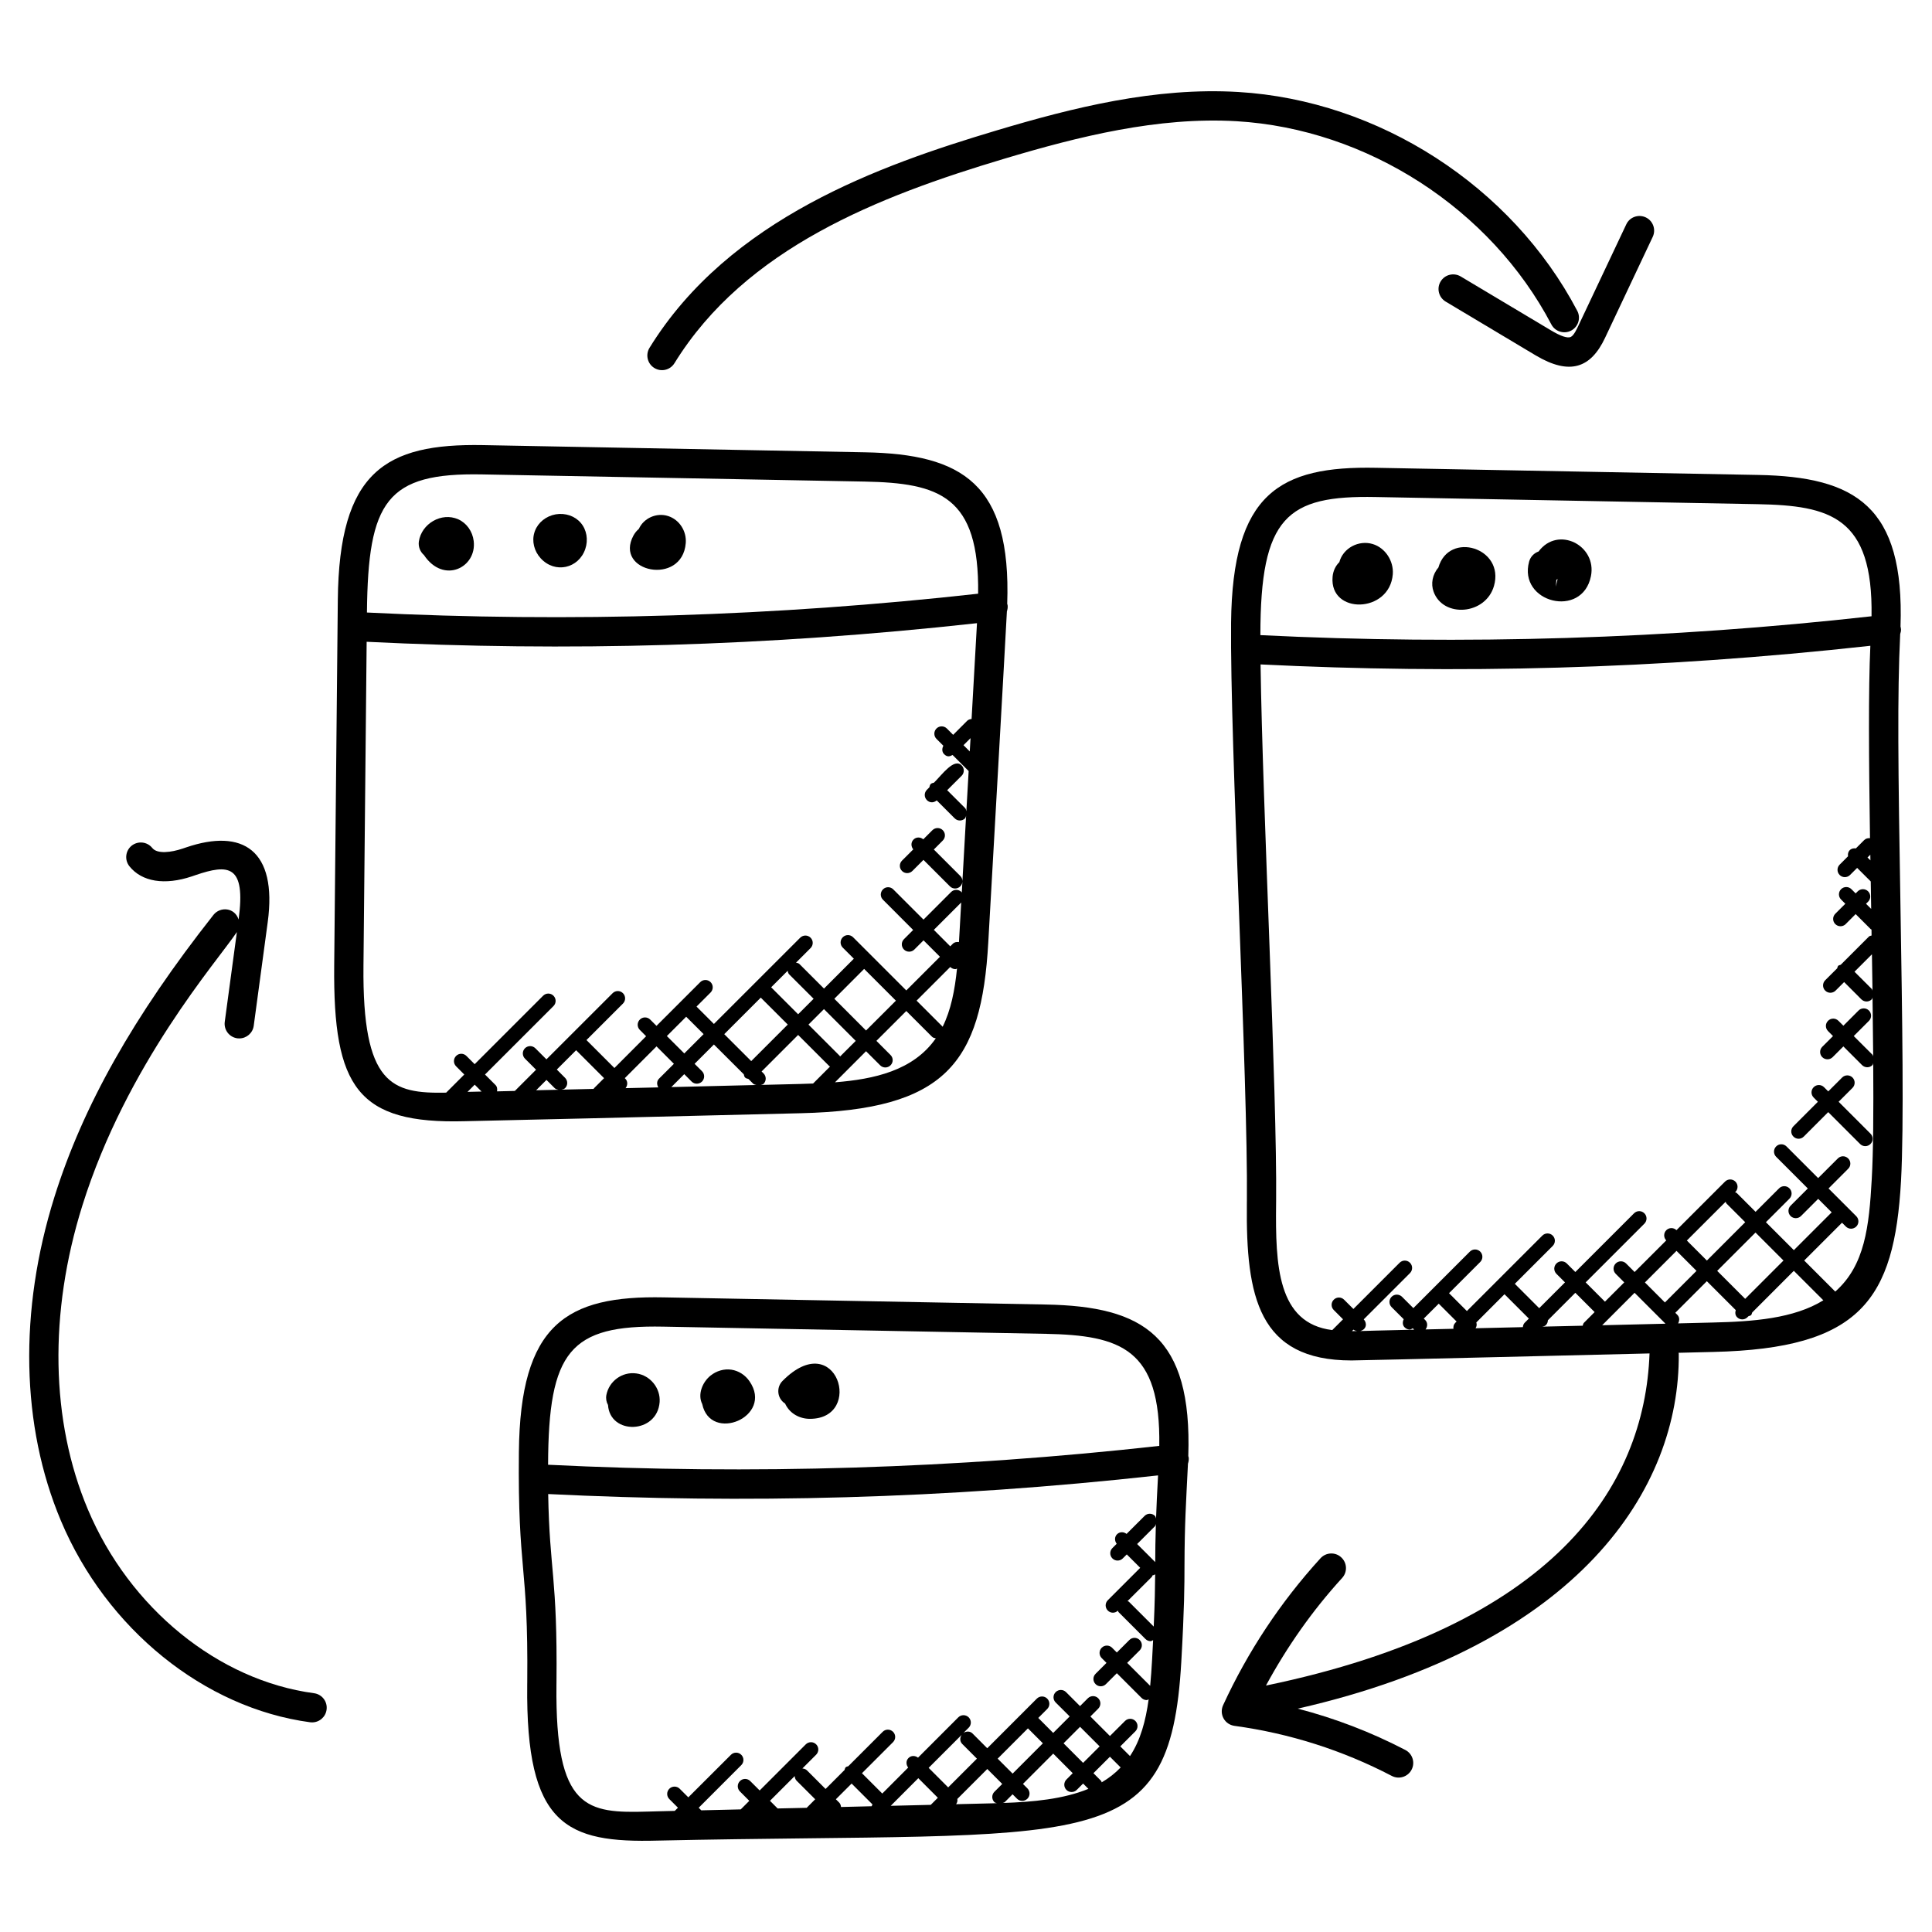
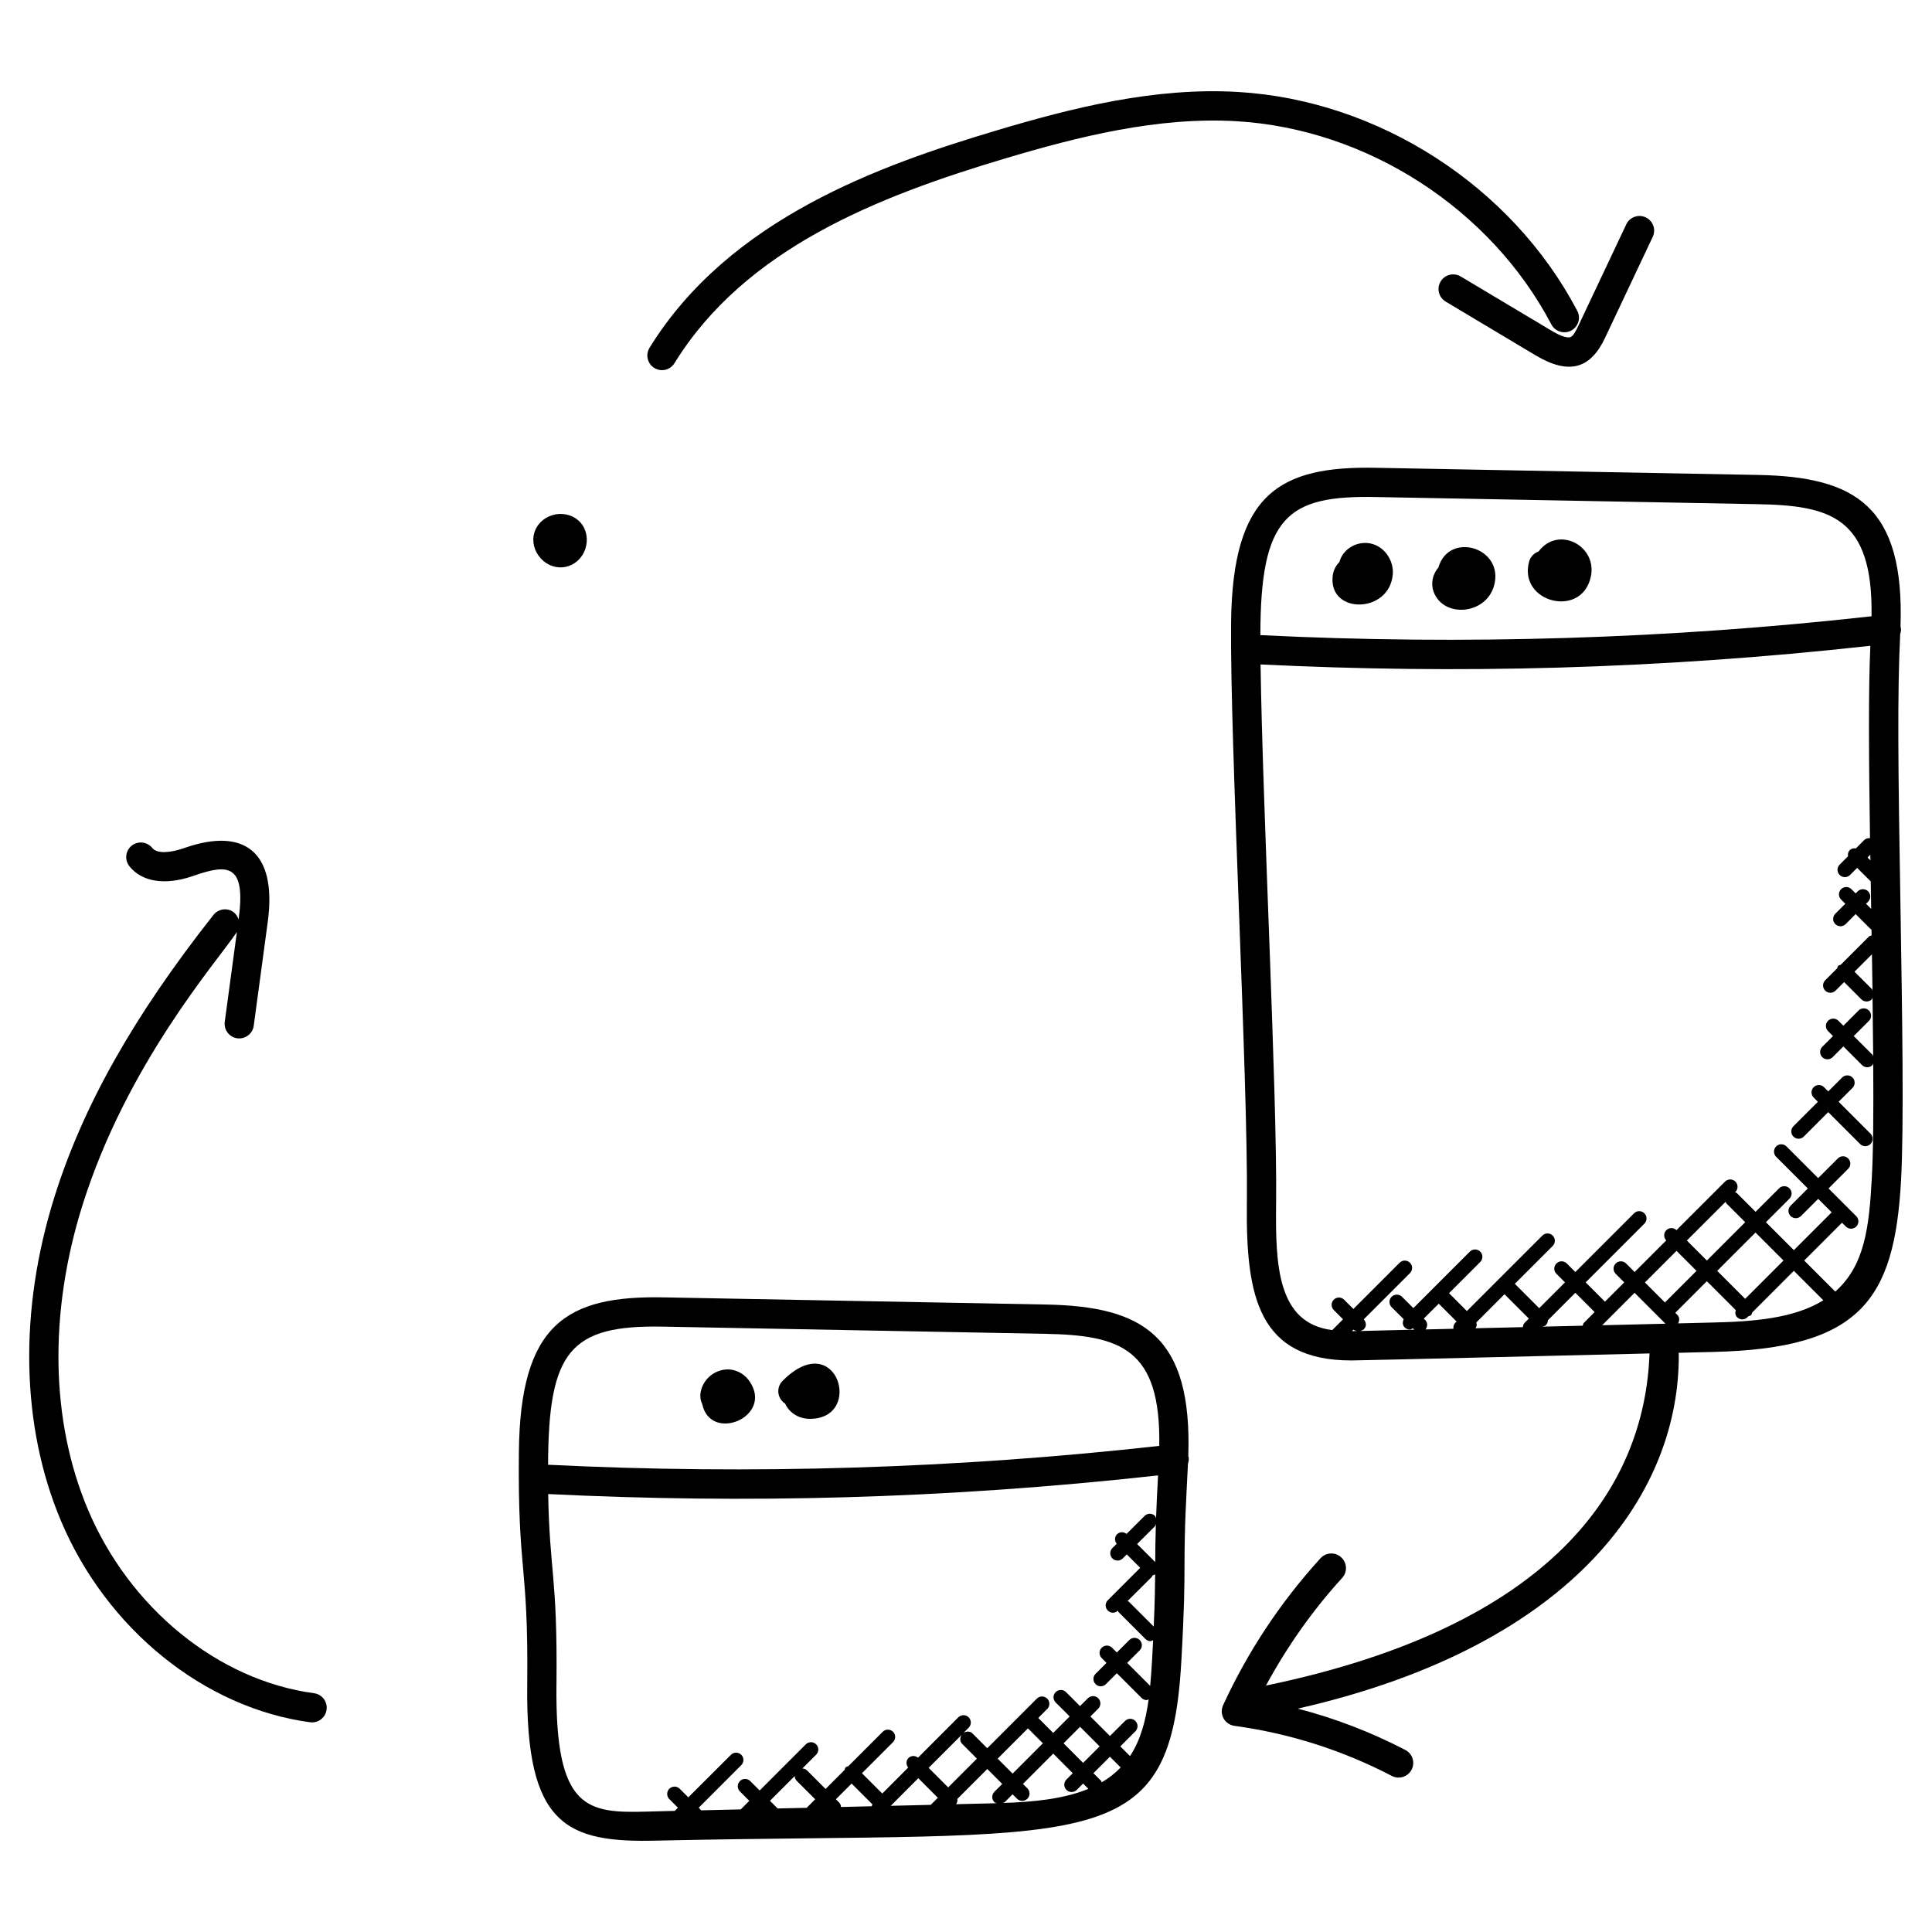
<svg xmlns="http://www.w3.org/2000/svg" width="54" height="54" viewBox="0 0 54 54" fill="none">
-   <path d="M9.442 16.77L9.341 26.987C9.308 30.4 9.999 31.42 12.997 31.338C15.337 31.288 17.076 31.243 22.384 31.115C26.424 31.018 27.433 29.727 27.623 26.334C27.649 25.873 28.122 17.548 28.143 17.088C28.161 17.033 28.171 16.975 28.163 16.914C28.162 16.901 28.154 16.891 28.152 16.878C28.267 13.524 26.902 12.693 24.176 12.642L13.496 12.441C10.77 12.392 9.478 13.181 9.442 16.77ZM10.159 26.995L10.248 17.938C15.843 18.214 21.433 18.067 27.307 17.418L27.156 20.096C27.112 20.1 27.067 20.113 27.033 20.146L26.641 20.539L26.465 20.362C26.384 20.282 26.255 20.282 26.175 20.362C26.095 20.442 26.095 20.572 26.175 20.652L26.367 20.844C26.326 20.922 26.324 21.015 26.389 21.08C26.478 21.168 26.548 21.143 26.625 21.102L27.074 21.551L27.01 22.674C27.001 22.642 26.998 22.608 26.973 22.584L26.474 22.086L26.878 21.683C26.958 21.603 26.958 21.473 26.878 21.393C26.666 21.18 26.334 21.648 26.105 21.876C26.073 21.885 26.038 21.889 26.014 21.914C25.988 21.94 25.985 21.974 25.976 22.006L25.907 22.075C25.827 22.155 25.827 22.284 25.907 22.364C25.977 22.434 26.084 22.453 26.182 22.371L26.684 22.873C26.762 22.952 26.893 22.954 26.973 22.873C26.993 22.853 26.993 22.825 27.003 22.8L26.9 24.627C26.9 24.575 26.88 24.523 26.84 24.483L26.101 23.744L26.351 23.493C26.431 23.413 26.431 23.284 26.351 23.204C26.271 23.124 26.142 23.124 26.061 23.204L25.806 23.459C25.725 23.391 25.607 23.39 25.533 23.466C25.457 23.541 25.459 23.659 25.526 23.74L25.211 24.055C25.131 24.135 25.131 24.264 25.211 24.344C25.291 24.424 25.42 24.424 25.501 24.344L25.811 24.034L26.551 24.774C26.591 24.814 26.642 24.834 26.695 24.834C26.748 24.834 26.8 24.814 26.84 24.774C26.88 24.734 26.899 24.682 26.9 24.631L26.882 24.954C26.877 24.947 26.879 24.938 26.873 24.932C26.793 24.852 26.663 24.852 26.583 24.932L25.812 25.703L24.967 24.858C24.887 24.778 24.758 24.778 24.679 24.858C24.598 24.938 24.598 25.068 24.679 25.148L25.523 25.993L25.266 26.25C25.186 26.33 25.186 26.459 25.266 26.54C25.345 26.619 25.475 26.62 25.556 26.54L25.813 26.283L26.272 26.742L25.331 27.683L23.845 26.197C23.765 26.116 23.635 26.116 23.555 26.197C23.475 26.277 23.475 26.406 23.555 26.486L23.865 26.796L23.031 27.631L22.346 26.946C22.319 26.919 22.283 26.914 22.249 26.906L22.656 26.499C22.736 26.418 22.736 26.289 22.656 26.209C22.576 26.129 22.447 26.129 22.366 26.209L19.954 28.62L19.468 28.134L19.861 27.741C19.941 27.66 19.941 27.531 19.861 27.451C19.781 27.371 19.652 27.371 19.572 27.451L18.349 28.673L18.173 28.497C18.093 28.418 17.964 28.417 17.884 28.497C17.803 28.578 17.803 28.707 17.884 28.787L18.059 28.963L17.173 29.851L16.392 29.07L17.412 28.05C17.492 27.97 17.492 27.84 17.412 27.76C17.332 27.68 17.203 27.68 17.123 27.76L15.273 29.609L14.963 29.299C14.883 29.22 14.754 29.219 14.673 29.299C14.593 29.379 14.593 29.509 14.673 29.589L14.983 29.899L14.39 30.492C14.224 30.496 14.058 30.5 13.892 30.504C13.904 30.439 13.897 30.373 13.847 30.324L13.556 30.033L15.47 28.12C15.55 28.04 15.55 27.911 15.47 27.831C15.39 27.75 15.261 27.75 15.18 27.831L13.267 29.744L13.037 29.514C12.957 29.433 12.827 29.433 12.748 29.514C12.668 29.594 12.668 29.723 12.748 29.803L12.977 30.033L12.47 30.54C10.948 30.569 10.126 30.324 10.159 26.995ZM27.105 21.003L26.93 20.828L27.127 20.631L27.105 21.003ZM26.631 26.379L26.56 26.45L26.101 25.99L26.866 25.225L26.806 26.289C26.805 26.304 26.804 26.317 26.803 26.332C26.741 26.322 26.678 26.332 26.631 26.379ZM23.479 29.531C23.475 29.525 23.477 29.518 23.472 29.513L22.597 28.638L23.03 28.205L23.918 29.093L23.479 29.531ZM20.243 28.905L21.264 27.884L22.018 28.637L20.997 29.658L20.243 28.905ZM21.554 27.595L22.015 27.134C22.024 27.168 22.029 27.204 22.056 27.232L22.741 27.916L22.308 28.349L21.554 27.595ZM23.32 27.916L24.153 27.081L25.041 27.969L24.206 28.803L23.32 27.916ZM18.4 30.393C18.095 30.401 17.79 30.407 17.485 30.414C17.547 30.334 17.55 30.221 17.476 30.148L17.463 30.135L18.35 29.247L18.836 29.734L18.419 30.15C18.352 30.218 18.355 30.315 18.4 30.393ZM15.505 30.415C15.535 30.444 15.573 30.451 15.611 30.459C15.402 30.463 15.193 30.468 14.985 30.473L15.274 30.184L15.505 30.415ZM15.794 30.126L15.563 29.894L16.103 29.354L16.884 30.135L16.601 30.418C16.596 30.423 16.598 30.43 16.593 30.435C16.293 30.442 15.994 30.449 15.693 30.456C15.729 30.448 15.766 30.442 15.794 30.414C15.874 30.335 15.874 30.206 15.794 30.126ZM18.639 28.958L19.179 28.418L19.666 28.904L19.126 29.444L18.639 28.958ZM13.268 30.317L13.46 30.509C13.33 30.512 13.199 30.516 13.068 30.518L13.268 30.317ZM18.764 30.384L19.125 30.023L19.331 30.23C19.412 30.311 19.541 30.308 19.621 30.23C19.701 30.149 19.701 30.02 19.621 29.94L19.414 29.734L19.954 29.194L20.789 30.027C20.798 30.059 20.801 30.094 20.827 30.118C20.852 30.144 20.886 30.147 20.918 30.156L21.053 30.291C21.077 30.315 21.109 30.316 21.138 30.326C18.739 30.386 18.764 30.384 18.764 30.384ZM22.365 30.297L21.264 30.324C21.291 30.315 21.32 30.314 21.342 30.293C21.422 30.212 21.422 30.083 21.342 30.003L21.287 29.948L22.308 28.927L23.183 29.802C23.188 29.806 23.195 29.805 23.201 29.809L22.726 30.285C22.605 30.289 22.484 30.294 22.365 30.297ZM23.338 30.251L24.206 29.382L24.601 29.776C24.68 29.856 24.809 29.856 24.89 29.776C24.971 29.696 24.971 29.567 24.89 29.487L24.496 29.092L25.331 28.258L26.052 28.979C26.081 29.008 26.119 29.014 26.156 29.022C25.526 29.926 24.431 30.164 23.338 30.251ZM26.346 28.701C26.343 28.698 26.344 28.693 26.341 28.69L25.619 27.968L26.56 27.027L26.562 27.029C26.602 27.069 26.654 27.088 26.707 27.088C26.722 27.088 26.734 27.075 26.749 27.071C26.687 27.681 26.578 28.233 26.346 28.701ZM27.339 16.594C21.682 17.225 15.939 17.403 10.256 17.12C10.287 14.005 10.802 13.208 13.48 13.26L24.16 13.46C26.258 13.5 27.375 13.864 27.339 16.594Z" fill="black" />
  <path d="M53.12 25.417C53.053 21.446 53.028 19.431 53.111 17.721C53.147 17.614 53.134 17.578 53.12 17.511C53.233 14.15 51.864 13.326 49.144 13.275L38.464 13.075C35.764 13.021 34.447 13.786 34.409 17.404C34.376 20.763 34.885 30.21 34.851 33.568L34.85 33.653C34.823 36.245 35.174 38.025 37.776 38.025C38.056 38.025 45.825 37.835 46.105 37.829C45.969 41.579 43.409 45.449 35.384 47.112C35.971 46.03 36.679 45.018 37.513 44.105C37.666 43.938 37.654 43.679 37.486 43.527C37.321 43.374 37.061 43.387 36.909 43.553C35.793 44.777 34.877 46.159 34.186 47.661C34.132 47.779 34.136 47.916 34.199 48.03C34.261 48.144 34.374 48.22 34.503 48.238C36.043 48.448 37.523 48.919 38.902 49.638C39.102 49.742 39.35 49.664 39.454 49.464C39.559 49.264 39.48 49.017 39.281 48.913C38.32 48.413 37.314 48.027 36.273 47.757C44.15 45.962 46.955 41.607 46.922 37.839C46.922 37.829 46.917 37.821 46.916 37.811L47.895 37.787C51.997 37.689 52.948 36.336 53.134 33.006C53.219 31.477 53.168 28.396 53.12 25.417ZM52.337 27.689C52.328 27.673 52.33 27.655 52.317 27.642L51.834 27.16L52.321 26.673C52.327 27.014 52.332 27.354 52.337 27.689ZM52.279 24.048L52.197 23.967L52.276 23.889C52.277 23.942 52.278 23.995 52.279 24.048ZM38.449 13.892L49.129 14.092C51.146 14.131 52.355 14.441 52.31 17.225C46.655 17.857 40.913 18.034 35.228 17.752C35.228 14.44 35.972 13.844 38.449 13.892ZM37.831 37.163C37.859 37.19 37.896 37.196 37.931 37.204C37.883 37.205 37.836 37.204 37.788 37.205L37.831 37.163ZM39.834 36.894L39.795 36.855L40.213 36.438L40.712 36.937L40.675 36.974C40.629 37.02 40.617 37.08 40.624 37.14C40.365 37.145 40.105 37.152 39.845 37.158C39.905 37.077 39.907 36.966 39.834 36.894ZM42.051 36.174L42.732 36.855L42.614 36.973C42.581 37.006 42.57 37.05 42.564 37.094C42.123 37.105 41.683 37.114 41.242 37.125C41.276 37.074 41.281 37.02 41.264 36.962L42.051 36.174ZM44.031 36.134L44.57 36.673L44.271 36.973C44.248 36.996 44.247 37.026 44.237 37.054C43.861 37.063 43.485 37.071 43.108 37.08C43.143 37.071 43.179 37.066 43.206 37.039C43.245 37.001 43.262 36.952 43.264 36.902L44.031 36.134ZM46.859 34.962L47.418 35.521L46.535 36.404L45.976 35.845L46.859 34.962ZM48.233 33.589C48.242 33.603 48.239 33.621 48.251 33.634L48.779 34.161L47.708 35.233L47.148 34.673L48.233 33.589ZM48.778 36.303L47.996 35.521L49.067 34.45L49.849 35.232L48.778 36.303ZM46.551 36.998L44.781 37.041L45.687 36.134L46.551 36.998ZM47.874 36.965L46.904 36.989C46.946 36.911 46.948 36.817 46.883 36.751L46.825 36.693L47.707 35.81L48.515 36.618C48.494 36.687 48.497 36.762 48.553 36.817C48.632 36.897 48.761 36.898 48.841 36.817L48.872 36.787C48.896 36.777 48.924 36.777 48.944 36.757C48.963 36.737 48.963 36.709 48.974 36.685L50.138 35.52L50.963 36.344C50.136 36.855 48.997 36.939 47.874 36.965ZM52.316 32.957C52.242 34.277 52.126 35.369 51.296 36.1L50.428 35.232L51.485 34.175L51.593 34.283C51.672 34.362 51.801 34.363 51.883 34.283C51.963 34.203 51.963 34.073 51.883 33.993L51.108 33.218L51.657 32.668C51.738 32.588 51.738 32.459 51.657 32.379C51.577 32.298 51.448 32.298 51.368 32.379L50.818 32.928L49.933 32.043C49.853 31.963 49.723 31.963 49.644 32.043C49.564 32.123 49.564 32.253 49.644 32.333L50.529 33.218L50.048 33.699C49.968 33.779 49.968 33.909 50.048 33.989C50.127 34.068 50.257 34.069 50.338 33.989L50.819 33.508L51.196 33.885L50.139 34.942L49.358 34.161L50.015 33.504C50.096 33.423 50.096 33.294 50.015 33.214C49.935 33.134 49.806 33.134 49.726 33.214L49.069 33.871L48.541 33.343C48.529 33.331 48.511 33.334 48.496 33.325L48.505 33.316C48.585 33.235 48.585 33.106 48.505 33.026C48.425 32.946 48.295 32.946 48.215 33.026L46.858 34.383C46.778 34.307 46.652 34.306 46.573 34.385C46.495 34.464 46.495 34.59 46.572 34.67L45.688 35.553L45.449 35.314C45.37 35.235 45.24 35.234 45.16 35.314C45.079 35.395 45.079 35.524 45.16 35.604L45.398 35.843L44.859 36.382L44.32 35.843L45.961 34.202C46.041 34.121 46.041 33.992 45.961 33.912C45.881 33.832 45.752 33.832 45.672 33.912L44.031 35.553L43.792 35.314C43.712 35.234 43.583 35.234 43.503 35.314C43.422 35.395 43.422 35.524 43.503 35.604L43.742 35.843L43.021 36.564L42.34 35.883L43.399 34.824C43.479 34.743 43.479 34.614 43.399 34.535C43.319 34.455 43.189 34.455 43.109 34.535L41 36.644L40.501 36.145L41.373 35.273C41.453 35.193 41.453 35.063 41.373 34.983C41.293 34.903 41.163 34.903 41.083 34.983L39.504 36.562L39.186 36.245C39.105 36.165 38.976 36.166 38.896 36.245C38.816 36.326 38.816 36.455 38.896 36.535L39.234 36.873C39.198 36.949 39.197 37.038 39.26 37.1C39.3 37.141 39.351 37.16 39.404 37.16C39.435 37.16 39.46 37.139 39.487 37.126L39.526 37.165C38.418 37.19 38.278 37.196 38.017 37.203C38.204 37.156 38.212 36.975 38.117 36.876L39.409 35.584C39.489 35.503 39.489 35.374 39.409 35.294C39.329 35.214 39.2 35.214 39.12 35.294L37.828 36.586L37.568 36.327C37.488 36.246 37.359 36.246 37.279 36.327C37.199 36.407 37.199 36.536 37.279 36.615L37.538 36.875L37.237 37.176C35.7 36.987 35.649 35.357 35.667 33.66L35.668 33.575C35.698 30.516 35.291 22.637 35.233 18.571C40.691 18.84 46.279 18.713 52.277 18.05C52.22 19.258 52.235 21.262 52.267 23.428C52.208 23.422 52.15 23.436 52.105 23.48L51.872 23.713C51.81 23.705 51.748 23.716 51.702 23.762C51.654 23.81 51.644 23.872 51.653 23.933L51.419 24.167C51.339 24.247 51.339 24.376 51.419 24.456C51.498 24.536 51.628 24.537 51.709 24.456L51.908 24.258L52.288 24.637C52.291 24.893 52.296 25.149 52.3 25.404L52.156 25.261L52.214 25.203C52.294 25.122 52.294 24.993 52.214 24.913C52.133 24.832 52.004 24.834 51.924 24.913L51.866 24.971L51.748 24.853C51.668 24.773 51.539 24.773 51.459 24.853C51.379 24.933 51.379 25.062 51.459 25.142L51.577 25.26L51.297 25.54C51.217 25.62 51.217 25.749 51.297 25.829C51.376 25.908 51.506 25.91 51.587 25.829L51.866 25.549L52.288 25.971C52.293 25.977 52.302 25.975 52.309 25.98C52.31 26.035 52.31 26.091 52.311 26.148C52.285 26.157 52.256 26.157 52.236 26.178L51.448 26.966C51.424 26.976 51.398 26.976 51.379 26.994C51.36 27.013 51.36 27.04 51.35 27.064L51.015 27.398C50.935 27.479 50.935 27.608 51.015 27.688C51.096 27.769 51.225 27.767 51.305 27.688L51.544 27.449L52.026 27.932C52.105 28.011 52.235 28.013 52.316 27.932C52.331 27.917 52.328 27.897 52.338 27.88C52.346 28.448 52.352 29.002 52.356 29.53C52.347 29.514 52.35 29.494 52.336 29.48L51.813 28.958L52.237 28.534C52.317 28.454 52.317 28.325 52.237 28.244C52.157 28.164 52.027 28.164 51.947 28.244L51.523 28.669L51.384 28.531C51.303 28.45 51.174 28.451 51.095 28.531C51.014 28.611 51.014 28.74 51.095 28.82L51.233 28.959L50.933 29.258C50.853 29.338 50.853 29.468 50.933 29.548C51.013 29.627 51.142 29.628 51.223 29.548L51.523 29.248L52.045 29.77C52.125 29.849 52.254 29.851 52.335 29.77C52.35 29.756 52.348 29.734 52.357 29.716C52.367 31.051 52.359 32.204 52.316 32.957Z" fill="black" />
  <path d="M29.236 36.462L18.557 36.262C15.825 36.207 14.538 37.011 14.503 40.591C14.469 43.983 14.768 43.666 14.737 47.004L14.736 47.089C14.692 51.032 15.829 51.514 18.392 51.445C30.487 51.183 32.706 51.997 33.018 46.441C33.104 44.922 33.106 44.325 33.107 43.747C33.111 42.572 33.147 42.072 33.204 40.909C33.222 40.854 33.232 40.795 33.224 40.735C33.223 40.722 33.215 40.712 33.213 40.699C33.325 37.345 31.963 36.513 29.236 36.462ZM18.54 37.08L29.221 37.281C31.327 37.321 32.447 37.7 32.402 40.413C26.745 41.045 21.001 41.222 15.319 40.94C15.33 37.767 15.93 37.029 18.54 37.08ZM22.212 49.642C22.216 49.689 22.23 49.736 22.265 49.771L22.785 50.29L22.547 50.529C22.276 50.535 22.006 50.542 21.735 50.547L21.521 50.333L22.212 49.642ZM23.803 49.851L24.386 50.434C24.377 50.451 24.369 50.467 24.365 50.485C24.079 50.492 23.793 50.498 23.507 50.506C23.502 50.461 23.489 50.416 23.456 50.383L23.363 50.29L23.803 49.851ZM25.667 49.701L26.213 50.248L26.015 50.446L24.896 50.473L25.667 49.701ZM26.893 48.742L27.305 49.155L26.502 49.958L25.956 49.412L26.878 48.49C26.826 48.569 26.824 48.672 26.893 48.742ZM27.759 50.403L26.723 50.428C26.756 50.383 26.767 50.333 26.758 50.281L27.595 49.444L28.013 49.862L27.794 50.081C27.714 50.161 27.714 50.29 27.794 50.371C27.814 50.39 27.84 50.389 27.863 50.399C27.828 50.4 27.793 50.402 27.759 50.403ZM28.731 48.308L29.149 48.726L28.303 49.573L27.885 49.155L28.731 48.308ZM30.775 49.775L30.562 49.561L31.023 49.101L31.323 49.401C31.165 49.566 30.987 49.703 30.793 49.817C30.784 49.804 30.787 49.786 30.775 49.775ZM30.273 49.273L29.727 48.726L30.188 48.265L30.735 48.812L30.273 49.273ZM29.983 49.561L29.807 49.738C29.727 49.818 29.727 49.948 29.807 50.028C29.886 50.107 30.015 50.108 30.096 50.028L30.273 49.851L30.421 49.999C29.722 50.286 28.878 50.366 28.026 50.394C28.045 50.384 28.067 50.385 28.083 50.37L28.302 50.151L28.426 50.275C28.507 50.356 28.637 50.353 28.716 50.275C28.796 50.195 28.796 50.065 28.716 49.985L28.592 49.861L29.438 49.014L29.983 49.561ZM31.584 49.083L31.313 48.812L31.734 48.391C31.814 48.31 31.814 48.181 31.734 48.101C31.654 48.021 31.525 48.021 31.445 48.101L31.023 48.522L30.477 47.976L30.696 47.757C30.776 47.676 30.776 47.547 30.696 47.467C30.616 47.387 30.487 47.387 30.406 47.467L30.187 47.686L29.796 47.295C29.716 47.215 29.587 47.215 29.506 47.295C29.426 47.375 29.426 47.505 29.506 47.584L29.898 47.975L29.437 48.436L29.02 48.017L29.27 47.767C29.35 47.687 29.35 47.558 29.27 47.477C29.19 47.397 29.061 47.397 28.98 47.477L27.594 48.864L27.182 48.451C27.112 48.382 27.009 48.384 26.929 48.436L27.075 48.29C27.155 48.21 27.155 48.081 27.075 48C26.995 47.92 26.865 47.92 26.785 48L25.659 49.127C25.579 49.065 25.466 49.063 25.393 49.137C25.319 49.21 25.321 49.323 25.384 49.404L24.66 50.13L24.092 49.562L24.961 48.693C25.041 48.613 25.041 48.484 24.961 48.404C24.88 48.324 24.751 48.324 24.672 48.404L23.71 49.366C23.685 49.376 23.656 49.377 23.637 49.397C23.616 49.417 23.616 49.446 23.606 49.471L23.075 50.002L22.555 49.482C22.519 49.447 22.473 49.433 22.427 49.429L22.812 49.044C22.892 48.963 22.892 48.834 22.812 48.755C22.732 48.675 22.603 48.675 22.522 48.755L21.233 50.044L20.97 49.782C20.89 49.701 20.761 49.701 20.681 49.782C20.601 49.862 20.601 49.991 20.681 50.071L20.943 50.334L20.704 50.573C20.336 50.582 19.969 50.591 19.601 50.599L19.529 50.527L20.719 49.336C20.799 49.256 20.799 49.127 20.719 49.047C20.639 48.967 20.51 48.967 20.43 49.047L19.239 50.236L18.998 49.996C18.918 49.916 18.788 49.916 18.708 49.996C18.628 50.076 18.628 50.205 18.708 50.285L18.949 50.526L18.86 50.615C18.698 50.618 18.536 50.623 18.373 50.627L18.116 50.634C16.402 50.683 15.515 50.594 15.553 47.097L15.554 47.012C15.583 44.067 15.36 43.922 15.322 41.759C20.782 42.028 26.369 41.902 32.368 41.238C32.341 41.727 32.323 42.123 32.312 42.443C32.302 42.418 32.302 42.39 32.282 42.37C32.202 42.289 32.072 42.289 31.992 42.37L31.488 42.873C31.409 42.811 31.296 42.808 31.221 42.883C31.148 42.956 31.15 43.069 31.212 43.149L31.092 43.269C31.012 43.349 31.012 43.478 31.092 43.558C31.171 43.638 31.301 43.639 31.382 43.558L31.494 43.446L31.869 43.821L30.964 44.726C30.883 44.806 30.883 44.935 30.964 45.016C31.037 45.089 31.157 45.101 31.247 45.018C31.255 45.03 31.252 45.047 31.263 45.058L32.016 45.811C32.056 45.851 32.107 45.871 32.161 45.871C32.186 45.871 32.206 45.851 32.23 45.842C32.221 46.012 32.212 46.195 32.201 46.395C32.187 46.645 32.17 46.885 32.148 47.12L31.505 46.478L31.855 46.128C31.935 46.048 31.935 45.919 31.855 45.839C31.774 45.758 31.645 45.758 31.565 45.839L31.216 46.188L31.083 46.055C31.004 45.975 30.874 45.974 30.793 46.055C30.713 46.135 30.713 46.264 30.793 46.344L30.927 46.478L30.622 46.783C30.541 46.863 30.541 46.992 30.622 47.072C30.701 47.152 30.83 47.153 30.911 47.072L31.216 46.767L31.908 47.459C31.948 47.499 31.999 47.518 32.053 47.518C32.071 47.518 32.087 47.502 32.105 47.496C32.023 48.099 31.878 48.638 31.584 49.083ZM31.783 43.156L32.282 42.658C32.299 42.64 32.297 42.617 32.307 42.595C32.293 43.045 32.29 43.364 32.289 43.661L31.783 43.156ZM32.197 44.071C32.206 44.061 32.204 44.045 32.211 44.034C32.238 44.03 32.263 44.018 32.287 44.003C32.284 44.364 32.278 44.784 32.247 45.463L31.552 44.768C31.541 44.757 31.526 44.76 31.514 44.752L32.197 44.071Z" fill="black" />
  <path d="M43.361 9.068C43.466 9.269 43.715 9.344 43.913 9.241C44.113 9.136 44.191 8.888 44.085 8.688C42.257 5.206 38.538 2.805 34.612 2.571C32.287 2.432 29.983 3.008 27.833 3.652C24.613 4.616 20.386 6.104 18.154 9.722C18.036 9.915 18.096 10.167 18.288 10.285C18.481 10.404 18.732 10.344 18.851 10.152C20.835 6.934 24.565 5.484 28.068 4.437C30.146 3.815 32.367 3.26 34.563 3.388C38.209 3.604 41.663 5.834 43.361 9.068Z" fill="black" />
  <path d="M40.407 8.43L42.919 9.931C43.879 10.503 44.466 10.286 44.864 9.438L46.194 6.621C46.291 6.416 46.203 6.172 46 6.076C45.795 5.98 45.55 6.066 45.455 6.271L44.124 9.088C44.071 9.201 43.991 9.372 43.908 9.415C43.819 9.463 43.626 9.4 43.34 9.228L40.827 7.727C40.632 7.612 40.381 7.674 40.265 7.869C40.149 8.062 40.213 8.314 40.407 8.43Z" fill="black" />
  <path d="M1.702 42.504C2.976 45.532 5.711 47.742 8.669 48.138C8.687 48.14 8.706 48.141 8.724 48.141C8.925 48.141 9.101 47.991 9.128 47.786C9.159 47.562 9.002 47.356 8.777 47.326C6.1 46.968 3.62 44.952 2.455 42.186C1.415 39.716 1.361 36.702 2.301 33.699C3.539 29.743 6.072 26.869 6.621 26.051L6.282 28.56C6.252 28.784 6.408 28.99 6.633 29.021C6.652 29.023 6.67 29.024 6.688 29.024C6.889 29.024 7.065 28.875 7.092 28.67L7.483 25.774C7.756 23.76 6.784 23.145 5.2 23.686L5.102 23.719C4.785 23.825 4.397 23.877 4.256 23.701C4.115 23.525 3.859 23.497 3.681 23.636C3.505 23.777 3.476 24.035 3.617 24.212C3.965 24.647 4.602 24.75 5.363 24.495L5.465 24.46C6.382 24.148 6.878 24.16 6.669 25.701C6.561 25.364 6.156 25.332 5.966 25.572C3.73 28.409 2.318 30.914 1.521 33.456C0.523 36.641 0.587 39.855 1.702 42.504Z" fill="black" />
-   <path d="M12.809 14.515C12.338 14.306 11.78 14.639 11.707 15.136C11.687 15.281 11.745 15.424 11.85 15.514C12.398 16.335 13.331 15.863 13.24 15.122C13.208 14.852 13.042 14.62 12.809 14.515Z" fill="black" />
  <path d="M16.359 15.344C16.446 15.087 16.398 14.808 16.233 14.615C16.068 14.422 15.803 14.331 15.532 14.376C15.265 14.423 15.042 14.601 14.952 14.839C14.95 14.844 14.948 14.849 14.946 14.855C14.942 14.864 14.939 14.873 14.937 14.883C14.861 15.126 14.928 15.402 15.111 15.603C15.512 16.043 16.174 15.889 16.359 15.344Z" fill="black" />
-   <path d="M19.167 15.18C19.194 14.842 18.987 14.524 18.675 14.424C18.35 14.319 17.991 14.483 17.856 14.783C17.797 14.832 17.747 14.893 17.707 14.965C17.148 15.997 19.071 16.387 19.167 15.18Z" fill="black" />
  <path d="M38.929 16.05C38.957 15.676 38.717 15.313 38.371 15.207C37.98 15.086 37.539 15.317 37.435 15.712C37.326 15.818 37.259 15.963 37.246 16.125C37.156 17.182 38.842 17.149 38.929 16.05Z" fill="black" />
  <path d="M41.757 16.378C42.063 15.309 40.497 14.834 40.203 15.864C40.034 16.059 39.99 16.32 40.069 16.537C40.336 17.277 41.523 17.191 41.757 16.378Z" fill="black" />
-   <path d="M44.467 16.105C44.64 15.245 43.546 14.685 43.003 15.415C42.879 15.458 42.778 15.559 42.74 15.694C42.424 16.845 44.226 17.302 44.467 16.105ZM43.502 16.206C43.514 16.198 43.525 16.19 43.536 16.182L43.485 16.396L43.502 16.206Z" fill="black" />
-   <path d="M18.437 39.188C18.465 38.799 18.174 38.44 17.786 38.388C17.385 38.333 17.021 38.608 16.948 38.992C16.93 39.091 16.948 39.188 16.994 39.269C17.048 40.114 18.369 40.085 18.437 39.188Z" fill="black" />
+   <path d="M44.467 16.105C44.64 15.245 43.546 14.685 43.003 15.415C42.879 15.458 42.778 15.559 42.74 15.694C42.424 16.845 44.226 17.302 44.467 16.105ZM43.502 16.206C43.514 16.198 43.525 16.19 43.536 16.182L43.502 16.206Z" fill="black" />
  <path d="M20.951 38.61C20.831 38.432 20.644 38.313 20.441 38.283C20.241 38.253 20.025 38.315 19.858 38.45C19.629 38.635 19.494 38.98 19.627 39.242C19.856 40.339 21.629 39.602 20.951 38.61Z" fill="black" />
  <path d="M21.944 39.23C21.951 39.243 21.957 39.256 21.963 39.269C22.09 39.513 22.353 39.657 22.636 39.657C24.165 39.657 23.388 37.069 21.872 38.597C21.713 38.757 21.715 39.017 21.875 39.175C21.896 39.197 21.92 39.215 21.944 39.23Z" fill="black" />
  <path d="M52.281 31.686L51.39 30.795L51.778 30.407C51.858 30.327 51.858 30.197 51.778 30.117C51.697 30.037 51.568 30.037 51.488 30.117L51.1 30.505L50.982 30.387C50.902 30.307 50.773 30.307 50.693 30.387C50.612 30.467 50.612 30.597 50.693 30.677L50.81 30.795L50.127 31.479C50.046 31.559 50.046 31.688 50.127 31.768C50.206 31.848 50.335 31.849 50.416 31.768L51.099 31.084L51.99 31.975C52.07 32.055 52.199 32.056 52.28 31.975C52.361 31.895 52.361 31.766 52.281 31.686Z" fill="black" />
</svg>